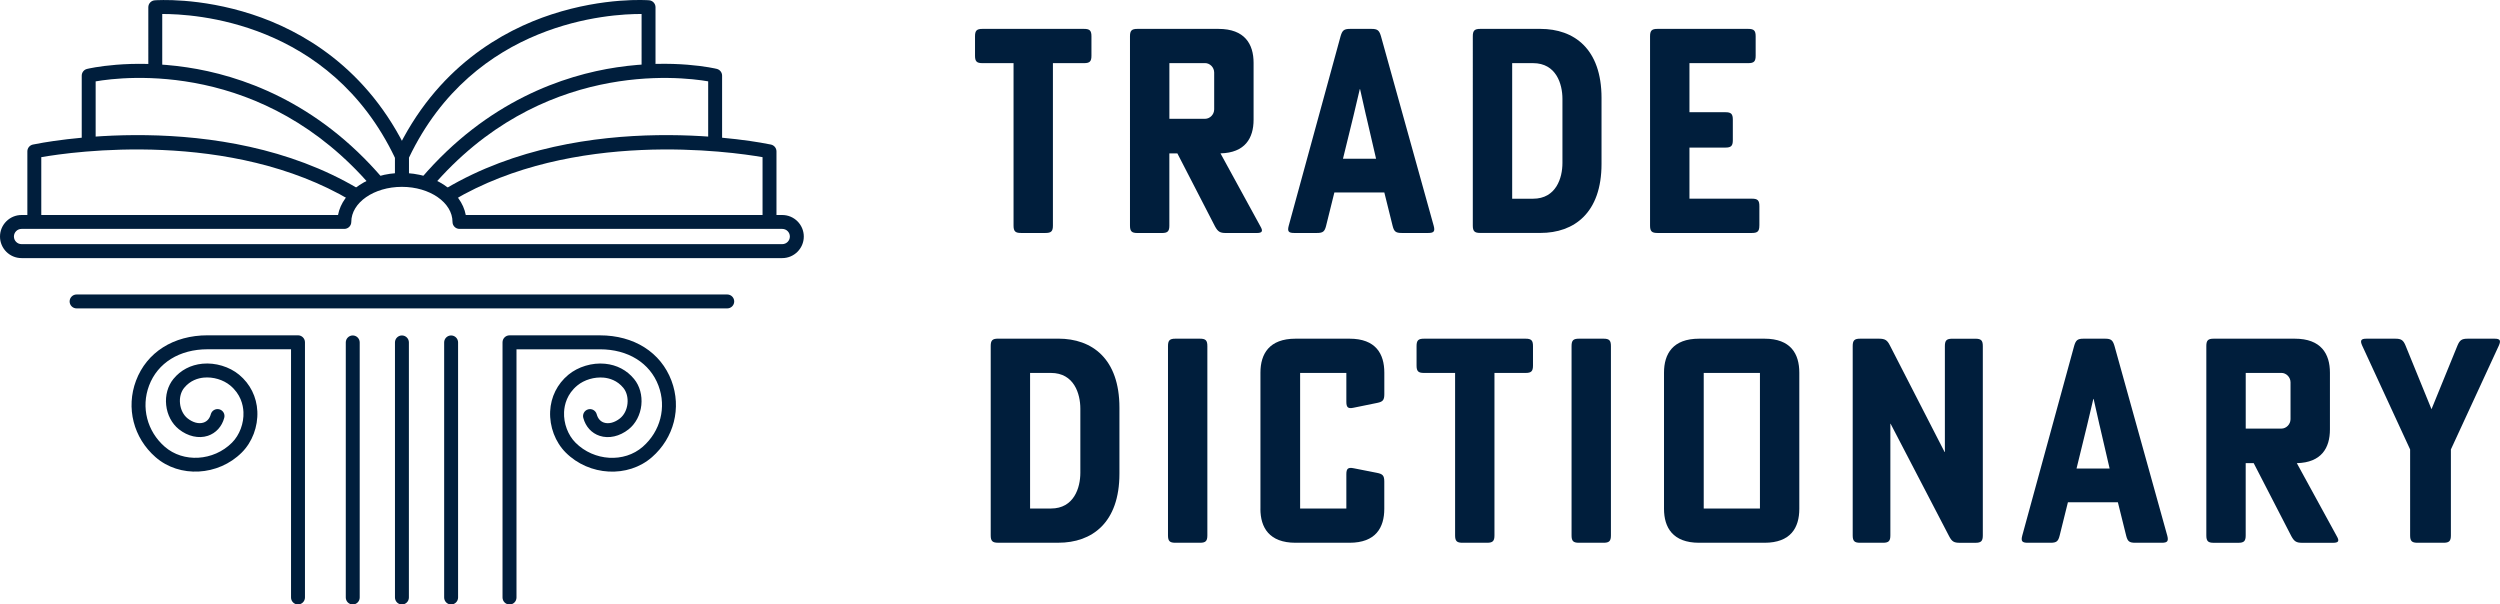
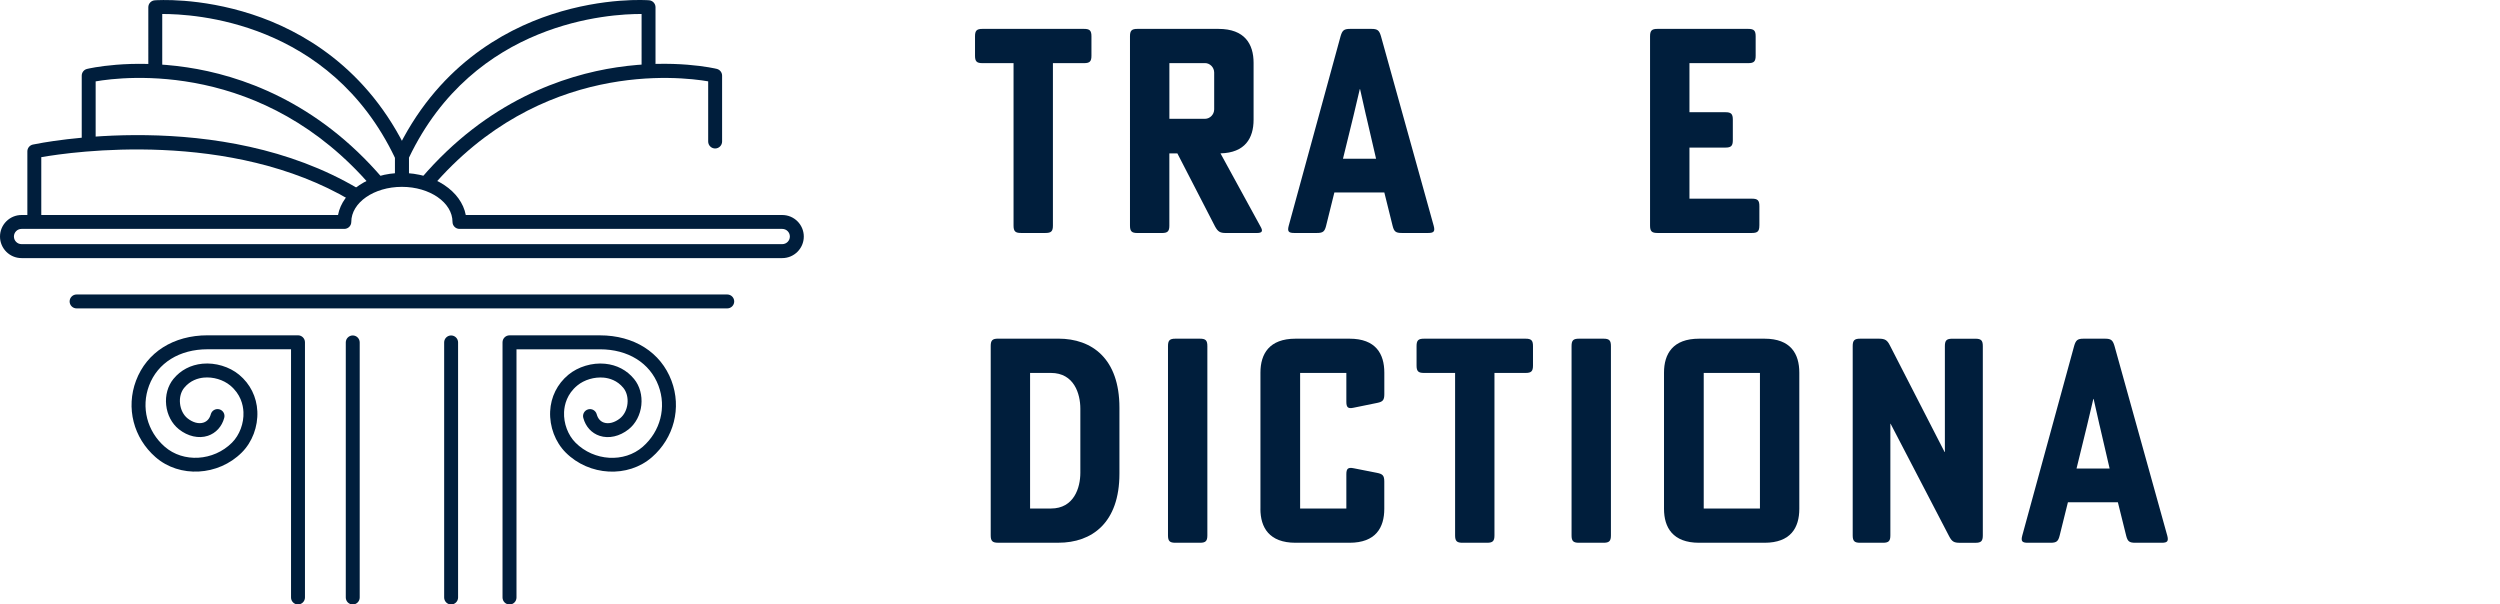
<svg xmlns="http://www.w3.org/2000/svg" id="Ebene_2" data-name="Ebene 2" viewBox="0 0 718.22 173.66">
  <defs>
    <style> .cls-1 { fill: #001e3c; stroke-width: 0px; } </style>
  </defs>
  <g id="Ebene_2-2" data-name="Ebene 2">
    <g>
      <g>
        <g>
          <path class="cls-1" d="M85.61,173.66c-1.1,0-2-.9-2-2v-71.32h-23.97c-8.08,0-14.37,3.91-16.82,10.45-2.34,6.22-.57,13.11,4.5,17.54,5.34,4.67,14.01,4.16,19.32-1.15,2.19-2.19,3.45-5.56,3.3-8.81-.1-2.12-.84-5.17-3.8-7.63-2-1.65-4.91-2.52-7.6-2.26-1.6.15-3.87.79-5.63,2.94-.94,1.15-1.38,2.8-1.19,4.53.19,1.75.98,3.3,2.16,4.24,1.52,1.21,3.23,1.66,4.59,1.21,1.04-.34,1.76-1.17,2.09-2.39.29-1.07,1.38-1.7,2.45-1.42,1.07.29,1.7,1.38,1.41,2.45-.67,2.51-2.39,4.39-4.7,5.16-2.64.87-5.76.17-8.33-1.88-2.02-1.61-3.35-4.14-3.65-6.95-.3-2.78.46-5.51,2.07-7.49,2.08-2.55,4.97-4.06,8.34-4.39,3.72-.36,7.75.85,10.54,3.16,3.19,2.64,5.05,6.38,5.24,10.52.2,4.4-1.46,8.83-4.47,11.83-6.77,6.77-17.89,7.36-24.78,1.33-6.34-5.54-8.54-14.16-5.61-21.96,3.07-8.16,10.76-13.04,20.57-13.04h25.97c1.1,0,2,.9,2,2v73.32c0,1.1-.9,2-2,2Z" />
          <path class="cls-1" d="M101.34,173.66c-1.1,0-2-.9-2-2v-73.29c0-1.1.9-2,2-2s2,.9,2,2v73.29c0,1.1-.9,2-2,2Z" />
          <path class="cls-1" d="M129.6,173.66c-1.1,0-2-.9-2-2v-73.29c0-1.1.9-2,2-2s2,.9,2,2v73.29c0,1.1-.9,2-2,2Z" />
-           <path class="cls-1" d="M115.47,173.66c-1.1,0-2-.9-2-2v-73.29c0-1.1.9-2,2-2s2,.9,2,2v73.29c0,1.1-.9,2-2,2Z" />
          <path class="cls-1" d="M208.93,88.6H22c-1.1,0-2-.9-2-2s.9-2,2-2h186.93c1.1,0,2,.9,2,2s-.9,2-2,2Z" />
          <path class="cls-1" d="M146.37,173.66c-1.1,0-2-.9-2-2v-73.32c0-1.1.9-2,2-2h25.97c9.81,0,17.5,4.88,20.57,13.04,2.93,7.8.73,16.42-5.61,21.96-6.9,6.03-18.02,5.43-24.78-1.33-3-3-4.67-7.42-4.47-11.83.19-4.14,2.05-7.88,5.24-10.52,2.79-2.31,6.83-3.53,10.54-3.16,3.37.33,6.26,1.84,8.34,4.39,1.62,1.97,2.37,4.7,2.08,7.49-.3,2.81-1.63,5.34-3.65,6.95-2.58,2.05-5.69,2.75-8.33,1.88-2.32-.76-4.03-2.64-4.7-5.16-.29-1.07.35-2.16,1.41-2.45,1.07-.29,2.16.35,2.45,1.42.33,1.22,1.05,2.05,2.09,2.39,1.36.45,3.07,0,4.59-1.21,1.19-.95,1.98-2.49,2.16-4.24.18-1.73-.25-3.38-1.19-4.53-1.76-2.15-4.04-2.79-5.63-2.94-2.69-.25-5.6.61-7.6,2.26-2.96,2.45-3.7,5.5-3.8,7.63-.15,3.25,1.11,6.62,3.3,8.81,5.31,5.31,13.98,5.83,19.32,1.15,5.07-4.44,6.84-11.32,4.5-17.54-2.46-6.54-8.75-10.45-16.82-10.45h-23.97v71.32c0,1.1-.9,2-2,2Z" />
        </g>
        <g>
          <g>
            <g>
              <path class="cls-1" d="M108.41,54.52c-.56,0-1.13-.24-1.52-.7C75.67,17.28,35.73,21.94,27.48,23.38v17.29c0,1.1-.9,2-2,2s-2-.9-2-2v-18.93c0-.92.63-1.73,1.53-1.94.49-.12,12.3-2.91,28.72-.45,15.15,2.27,37.19,9.63,56.2,31.88.72.84.62,2.1-.22,2.82-.38.32-.84.48-1.3.48Z" />
              <path class="cls-1" d="M115.47,52.68c-1.1,0-2-.9-2-2v-5.34C94.67,5.99,55.58,3.99,46.61,4.02v15.39c0,1.1-.9,2-2,2s-2-.9-2-2V2.08c0-1.04.8-1.91,1.85-1.99.51-.04,12.8-.91,27.97,4.04,14.03,4.58,33.21,15.22,44.84,39.92.13.27.19.56.19.85v5.79c0,1.1-.9,2-2,2Z" />
              <path class="cls-1" d="M9.86,64.76c-1.1,0-2-.9-2-2v-19.27c0-.95.66-1.76,1.59-1.96,2.17-.46,53.65-10.95,93.45,12.67.95.56,1.26,1.79.7,2.74-.56.95-1.79,1.27-2.74.7-34.64-20.55-80-14.06-89-12.49v17.61c0,1.1-.9,2-2,2Z" />
            </g>
            <g>
              <path class="cls-1" d="M122.52,54.52c-.46,0-.92-.16-1.3-.48-.84-.72-.94-1.98-.22-2.82,19.01-22.24,41.06-29.61,56.2-31.88,16.43-2.46,28.23.33,28.72.45.9.22,1.53,1.02,1.53,1.94v18.93c0,1.1-.9,2-2,2s-2-.9-2-2v-17.29c-8.26-1.42-48.24-6.03-79.41,30.44-.4.46-.96.7-1.52.7Z" />
              <path class="cls-1" d="M115.47,52.68c-1.1,0-2-.9-2-2v-5.79c0-.29.06-.59.19-.85,11.63-24.7,30.81-35.34,44.84-39.92C173.67-.83,185.96.04,186.47.08c1.04.08,1.85.95,1.85,1.99v17.33c0,1.1-.9,2-2,2s-2-.9-2-2V4.02c-9-.05-48.09,2.03-66.85,41.32v5.34c0,1.1-.89,2-2,2Z" />
-               <path class="cls-1" d="M221.07,64.76c-1.1,0-2-.9-2-2v-17.61c-9-1.56-54.36-8.07-89,12.49-.95.57-2.18.25-2.74-.7-.56-.95-.25-2.18.7-2.74,39.8-23.62,91.28-13.13,93.45-12.67.92.2,1.59,1.01,1.59,1.96v19.27c0,1.1-.9,2-2,2Z" />
            </g>
          </g>
          <path class="cls-1" d="M224.74,74.15H6.19c-3.42,0-6.19-2.78-6.19-6.19s2.78-6.19,6.19-6.19h90.92c1.28-6.82,9.02-12.08,18.35-12.08s17.07,5.26,18.35,12.08h90.92c3.42,0,6.19,2.78,6.19,6.19s-2.78,6.19-6.19,6.19ZM6.19,65.76c-1.21,0-2.19.98-2.19,2.19s.98,2.19,2.19,2.19h218.54c1.21,0,2.19-.98,2.19-2.19s-.98-2.19-2.19-2.19h-92.73c-1.1,0-2-.9-2-2,0-5.56-6.52-10.08-14.54-10.08s-14.54,4.52-14.54,10.08c0,1.1-.9,2-2,2H6.19ZM134.01,63.76h0,0Z" />
        </g>
      </g>
      <g>
        <path class="cls-1" d="M282.24,18.14c-1.64,0-2.13-.49-2.13-2.13v-5.58c0-1.64.49-2.13,2.13-2.13h29.19c1.64,0,2.13.49,2.13,2.13v5.58c0,1.64-.49,2.13-2.13,2.13h-8.94v46.66c0,1.64-.49,2.13-2.13,2.13h-7.05c-1.64,0-2.13-.49-2.13-2.13V18.14h-8.94Z" />
        <path class="cls-1" d="M324.63,10.43c0-1.64.49-2.13,2.13-2.13h23.29c7.54,0,10.09,4.35,10.09,9.76v16.32c0,5.33-2.46,9.51-9.51,9.68l11.48,20.99c.82,1.39.49,1.89-1.07,1.89h-8.86c-1.72,0-2.3-.41-3.12-1.89l-10.82-20.99h-2.3v20.75c0,1.64-.49,2.13-2.13,2.13h-7.05c-1.64,0-2.13-.49-2.13-2.13V10.43ZM335.95,18.14v15.99h10.25c1.39,0,2.62-1.23,2.62-2.71v-10.58c0-1.48-1.23-2.71-2.62-2.71h-10.25Z" />
        <path class="cls-1" d="M402.7,66.93c-1.72,0-2.21-.41-2.62-2.05l-2.38-9.59h-14.35l-2.38,9.59c-.41,1.64-.9,2.05-2.62,2.05h-6.56c-1.64,0-1.97-.49-1.56-2.05l14.92-54.53c.49-1.64.98-2.05,2.71-2.05h6.15c1.72,0,2.21.41,2.71,2.05l15.17,54.53c.41,1.56.08,2.05-1.56,2.05h-7.63ZM392.45,33.23l-1.72-7.63h-.08l-1.8,7.63-3.03,12.38h9.51l-2.87-12.38Z" />
-         <path class="cls-1" d="M460.1,28.14v18.94c0,14.1-7.87,19.84-17.55,19.84h-17.3c-1.64,0-2.13-.49-2.13-2.13V10.43c0-1.64.49-2.13,2.13-2.13h17.3c9.68,0,17.55,5.74,17.55,19.84ZM440.42,18.14h-5.99v38.95h5.99c6.64,0,8.45-5.99,8.45-10.25v-18.45c0-4.26-1.8-10.25-8.45-10.25Z" />
        <path class="cls-1" d="M505.44,64.8c0,1.64-.49,2.13-2.13,2.13h-27.14c-1.64,0-2.13-.49-2.13-2.13V10.43c0-1.64.49-2.13,2.13-2.13h26.08c1.64,0,2.13.49,2.13,2.13v5.58c0,1.64-.49,2.13-2.13,2.13h-16.89v14.1h10.33c1.64,0,2.13.49,2.13,2.13v5.9c0,1.64-.49,2.13-2.13,2.13h-10.33v14.68h17.96c1.64,0,2.13.49,2.13,2.13v5.58Z" />
        <path class="cls-1" d="M321.6,117.14v18.94c0,14.1-7.87,19.84-17.55,19.84h-17.3c-1.64,0-2.13-.49-2.13-2.13v-54.37c0-1.64.49-2.13,2.13-2.13h17.3c9.68,0,17.55,5.74,17.55,19.84ZM301.92,107.14h-5.99v38.95h5.99c6.64,0,8.45-5.99,8.45-10.25v-18.45c0-4.26-1.8-10.25-8.45-10.25Z" />
        <path class="cls-1" d="M344.73,97.3c1.64,0,2.13.49,2.13,2.13v54.37c0,1.64-.49,2.13-2.13,2.13h-7.05c-1.64,0-2.13-.49-2.13-2.13v-54.37c0-1.64.49-2.13,2.13-2.13h7.05Z" />
        <path class="cls-1" d="M362.11,146.17v-39.11c0-5.41,2.54-9.76,10.09-9.76h15.5c7.54,0,10,4.35,10,9.76v6.15c0,1.72-.41,2.21-2.05,2.54l-6.81,1.39c-1.56.33-2.05-.08-2.05-1.72v-8.28h-13.28v38.95h13.28v-9.84c0-1.64.49-2.05,2.13-1.72l6.64,1.31c1.72.33,2.13.82,2.13,2.54v7.79c0,5.41-2.46,9.76-10,9.76h-15.5c-7.54,0-10.09-4.35-10.09-9.76Z" />
        <path class="cls-1" d="M409.09,107.14c-1.64,0-2.13-.49-2.13-2.13v-5.58c0-1.64.49-2.13,2.13-2.13h29.19c1.64,0,2.13.49,2.13,2.13v5.58c0,1.64-.49,2.13-2.13,2.13h-8.94v46.66c0,1.64-.49,2.13-2.13,2.13h-7.05c-1.64,0-2.13-.49-2.13-2.13v-46.66h-8.94Z" />
        <path class="cls-1" d="M460.67,97.3c1.64,0,2.13.49,2.13,2.13v54.37c0,1.64-.49,2.13-2.13,2.13h-7.05c-1.64,0-2.13-.49-2.13-2.13v-54.37c0-1.64.49-2.13,2.13-2.13h7.05Z" />
        <path class="cls-1" d="M516.92,107.06v39.11c0,5.41-2.46,9.76-10,9.76h-18.78c-7.54,0-10.09-4.35-10.09-9.76v-39.11c0-5.41,2.54-9.76,10.09-9.76h18.78c7.54,0,10,4.35,10,9.76ZM505.61,146.09v-38.95h-16.15v38.95h16.15Z" />
        <path class="cls-1" d="M543.16,121.74h-.08v32.06c0,1.64-.49,2.13-2.13,2.13h-6.56c-1.64,0-2.13-.49-2.13-2.13v-54.37c0-1.64.49-2.13,2.13-2.13h5.41c1.72,0,2.38.41,3.12,1.89l15.74,30.67h.08v-30.42c0-1.64.49-2.13,2.13-2.13h6.64c1.64,0,2.13.49,2.13,2.13v54.37c0,1.64-.49,2.13-2.13,2.13h-4.43c-1.72,0-2.3-.33-3.12-1.89l-16.81-32.31Z" />
        <path class="cls-1" d="M613.44,155.93c-1.72,0-2.21-.41-2.62-2.05l-2.38-9.59h-14.35l-2.38,9.59c-.41,1.64-.9,2.05-2.62,2.05h-6.56c-1.64,0-1.97-.49-1.56-2.05l14.92-54.53c.49-1.64.98-2.05,2.71-2.05h6.15c1.72,0,2.21.41,2.71,2.05l15.17,54.53c.41,1.56.08,2.05-1.56,2.05h-7.63ZM603.19,122.23l-1.72-7.63h-.08l-1.8,7.63-3.03,12.38h9.51l-2.87-12.38Z" />
-         <path class="cls-1" d="M633.85,99.43c0-1.64.49-2.13,2.13-2.13h23.29c7.54,0,10.09,4.35,10.09,9.76v16.32c0,5.33-2.46,9.51-9.51,9.68l11.48,20.99c.82,1.39.49,1.89-1.07,1.89h-8.86c-1.72,0-2.3-.41-3.12-1.89l-10.82-20.99h-2.3v20.75c0,1.64-.49,2.13-2.13,2.13h-7.05c-1.64,0-2.13-.49-2.13-2.13v-54.37ZM645.17,107.14v15.99h10.25c1.39,0,2.62-1.23,2.62-2.71v-10.58c0-1.48-1.23-2.71-2.62-2.71h-10.25Z" />
-         <path class="cls-1" d="M694.53,155.93c-1.64,0-2.13-.49-2.13-2.13v-24.68l-13.78-29.85c-.66-1.48-.33-1.97,1.23-1.97h8.28c1.72,0,2.3.41,2.95,1.97l7.46,18.29,7.46-18.29c.66-1.56,1.23-1.97,2.95-1.97h7.71c1.56,0,1.89.49,1.23,1.97l-13.78,29.85v24.68c0,1.64-.49,2.13-2.13,2.13h-7.46Z" />
      </g>
    </g>
  </g>
</svg>